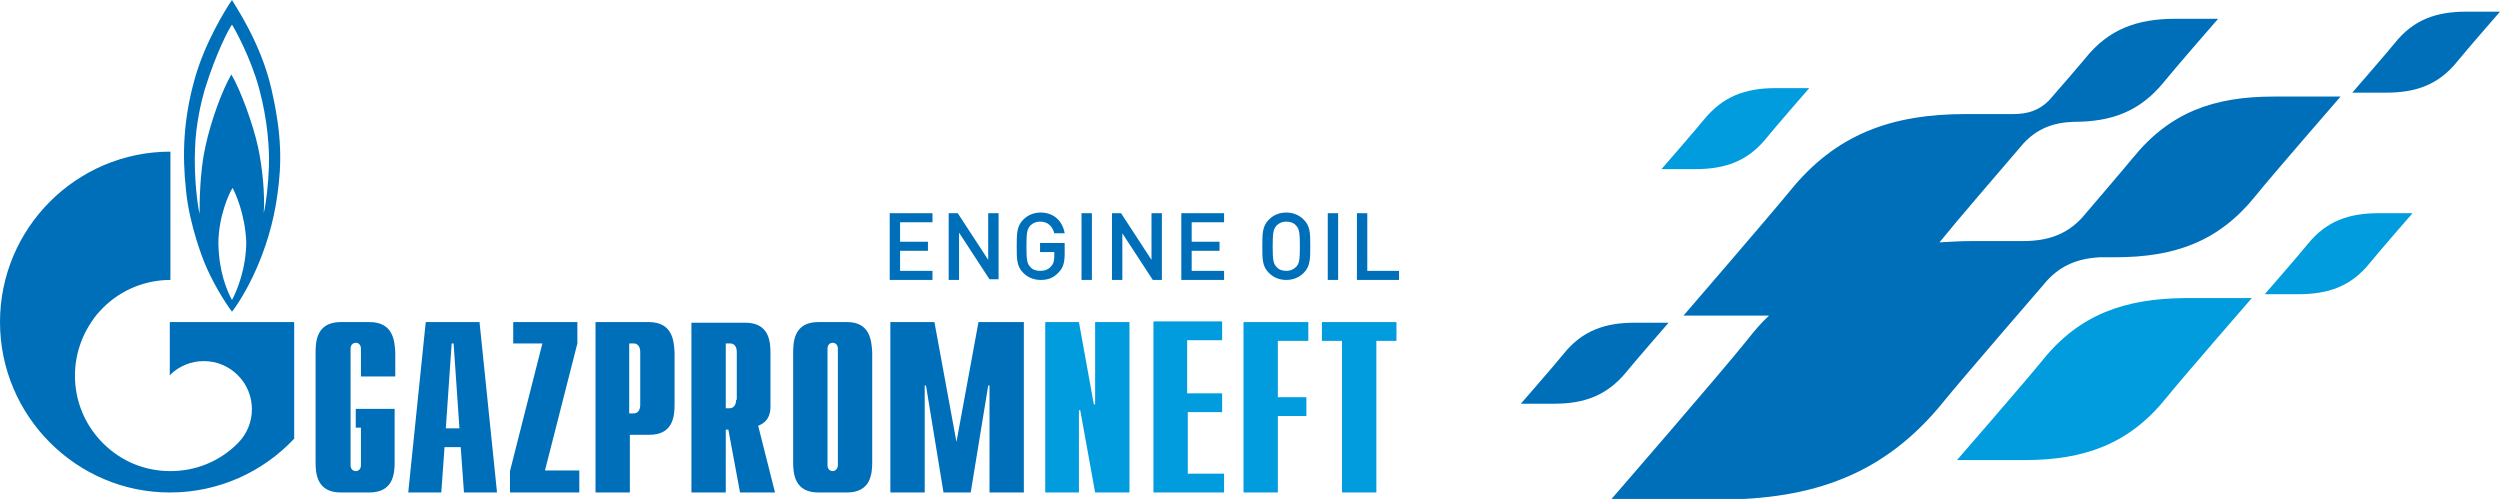
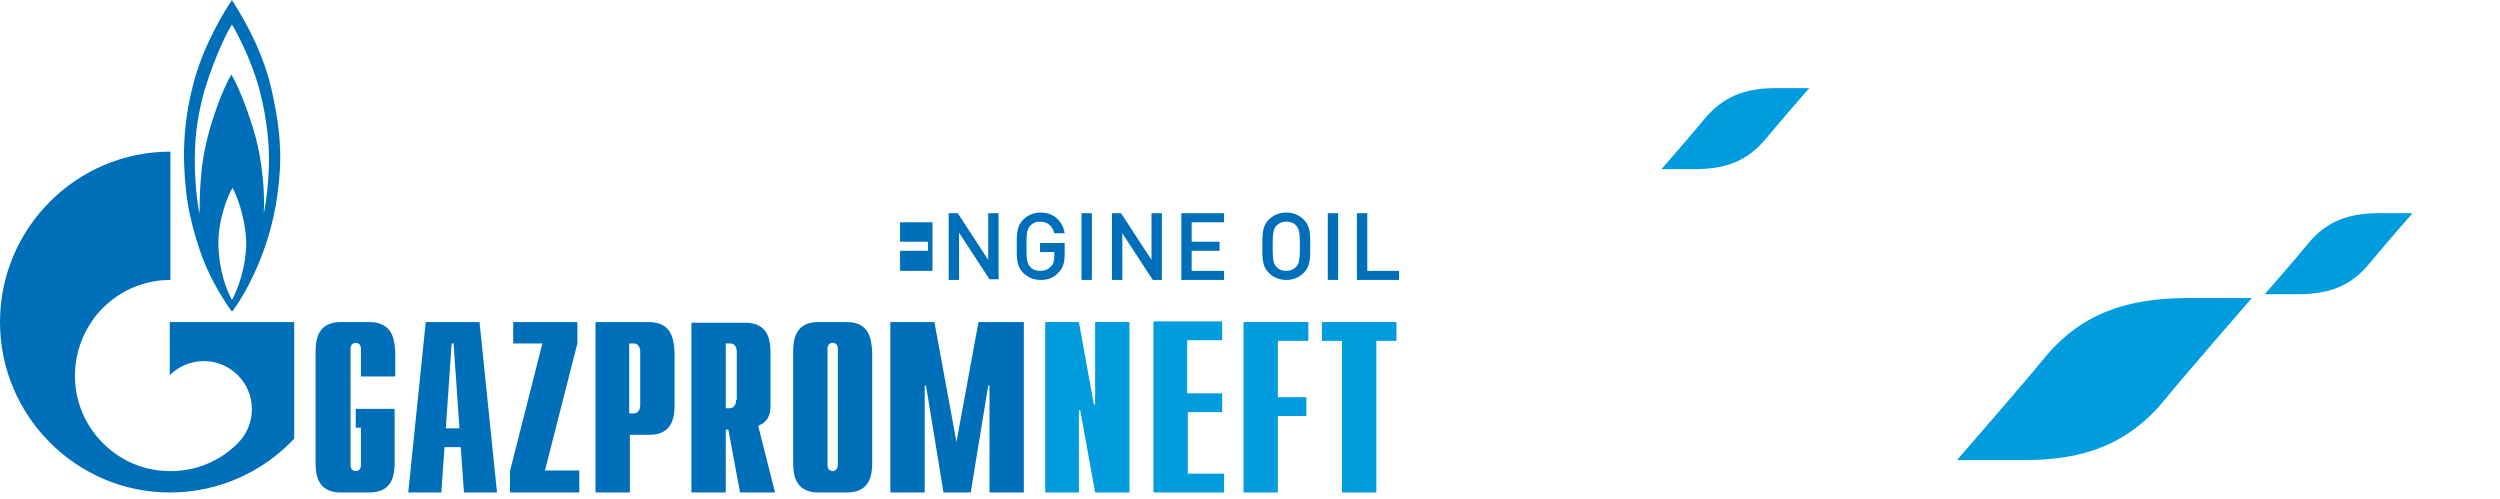
<svg xmlns="http://www.w3.org/2000/svg" version="1.1" id="Слой_1" x="0px" y="0px" width="385.8px" height="77px" viewBox="0 0 385.8 77" style="enable-background:new 0 0 385.8 77;" xml:space="preserve">
  <style type="text/css">
	.st0{fill:#006FBA;}
	.st1{fill:#009CDE;}
</style>
  <g>
    <g>
-       <path class="st0" d="M57,49.7h-4.4c-3.7,0-3.9,2.9-3.9,4.7v16.9c0,1.8,0.2,4.7,3.9,4.7H57c3.7,0,3.9-2.9,3.9-4.7v-8.2h-6V66h0.8    v5.8c0,0.5-0.3,0.9-0.8,0.9c-0.3,0-0.8-0.2-0.8-0.9V53.8c0-0.7,0.5-0.9,0.8-0.9c0.5,0,0.8,0.4,0.8,0.9v4.3h5.3v-3.7    C60.9,52.6,60.7,49.7,57,49.7z M65.7,49.7L63,76h5.1l0.5-7h2.5l0.5,7h5.1L74,49.7H65.7z M68.8,66.1L69.7,53H70l0.9,13.1H68.8z     M89.1,53v-3.3h-9.9V53h4.5l-5,19.7V76h10.7v-3.4h-5.3L89.1,53z M31.5,40.4c1.2,3,3.1,6.1,4.3,7.7c1.8-2.3,5.8-9.1,7-18    c0.7-4.9,0.7-9.3-0.9-16.3C40.3,6.7,36.3,0.9,35.8,0c-0.9,1.3-4.1,6.4-5.7,12c-1.8,6.3-2,11.8-1.4,17.3    C29.2,34.8,31.5,40.4,31.5,40.4z M35.8,46.3c-0.8-1.5-2-4.3-2.1-8.7c0-4.2,1.7-7.9,2.2-8.6c0.4,0.8,1.9,3.9,2.1,8.3    C38,41.4,36.6,44.8,35.8,46.3z M30.1,22.9c0.1-3.7,1-7.4,1.5-9.1c1.8-5.8,3.8-9.5,4.2-10c0.4,0.6,2.9,5.1,4.2,9.9    c1.3,4.8,1.6,9.3,1.5,12c-0.1,2.7-0.4,5.5-0.8,7.2c0.2-2.9-0.2-7.1-0.9-10.3c-0.7-3.2-2.6-8.6-4.1-11.1c-1.4,2.4-3.1,7-4,11.1    c-0.9,4-0.9,8.9-0.9,10.4C30.5,31.8,29.9,27.4,30.1,22.9z M26.2,57.9C26.3,57.9,26.3,57.9,26.2,57.9c2.9-2.9,7.6-2.9,10.5,0    c2.9,2.9,2.9,7.6,0,10.5c0,0,0,0,0,0v0c0,0,0,0,0,0c-2.9,2.9-6.6,4.3-10.4,4.3c-3.8,0-7.5-1.4-10.4-4.3    c-5.1-5.1-5.7-12.9-1.8-18.7c0.5-0.8,1.1-1.5,1.8-2.2c2.9-2.9,6.7-4.3,10.4-4.3V23.4C11.8,23.4,0,35.2,0,49.7    C0,64.2,11.8,76,26.2,76c7.6,0,14.4-3.2,19.2-8.3v-18H26.2V57.9z M143.9,41.8h-5v-3.1h4.3v-1.4h-4.3v-3h5v-1.4h-6.6v10.3h6.6V41.8    z M148,35.9l4.7,7.2h1.4V32.9h-1.6v7.2l-4.7-7.2h-1.4v10.3h1.6V35.9z M160.5,38.9h2.2v0.6c0,0.7-0.1,1.2-0.5,1.6    c-0.4,0.5-1,0.7-1.7,0.7c-0.6,0-1.2-0.2-1.5-0.6c-0.5-0.5-0.6-1.1-0.6-3.2c0-2.1,0.1-2.6,0.6-3.2c0.4-0.4,0.9-0.6,1.5-0.6    c1.2,0,1.9,0.7,2.2,1.8h1.6c-0.3-1.8-1.6-3.2-3.7-3.2c-1.1,0-2,0.4-2.7,1.1c-1,1-1,2.2-1,4.1c0,2,0,3.1,1,4.1    c0.7,0.7,1.6,1.1,2.7,1.1c1.1,0,2-0.3,2.8-1.2c0.7-0.7,0.9-1.6,0.9-2.9v-1.6h-3.8V38.9z M166.9,43.2h1.6V32.9h-1.6V43.2z     M177.7,40.1l-4.7-7.2h-1.4v10.3h1.6v-7.2l4.7,7.2h1.4V32.9h-1.6V40.1z M182.3,43.2h6.6v-1.4h-5v-3.1h4.3v-1.4h-4.3v-3h5v-1.4    h-6.6V43.2z M198.5,32.8c-1.1,0-2,0.4-2.7,1.1c-1,1-1,2.2-1,4.1c0,2,0,3.1,1,4.1c0.7,0.7,1.6,1.1,2.7,1.1c1.1,0,2-0.4,2.7-1.1    c1-1,1-2.2,1-4.1c0-2,0-3.1-1-4.1C200.5,33.2,199.6,32.8,198.5,32.8z M200,41.2c-0.4,0.4-0.9,0.6-1.5,0.6c-0.6,0-1.2-0.2-1.5-0.6    c-0.5-0.5-0.6-1.1-0.6-3.2c0-2.1,0.1-2.6,0.6-3.2c0.4-0.4,0.9-0.6,1.5-0.6c0.6,0,1.2,0.2,1.5,0.6c0.5,0.5,0.6,1.1,0.6,3.2    C200.6,40.1,200.5,40.7,200,41.2z M204.9,43.2h1.6V32.9h-1.6V43.2z M211,41.8v-8.9h-1.6v10.3h6.5v-1.4H211z M130.7,49.7h-4.4    c-3.7,0-3.9,2.9-3.9,4.7v16.9c0,1.8,0.2,4.7,3.9,4.7h4.4c3.7,0,3.9-2.9,3.9-4.7V54.4C134.5,52.6,134.3,49.7,130.7,49.7z     M129.3,71.8c0,0.4-0.3,0.9-0.8,0.9c-0.3,0-0.8-0.2-0.8-0.9V53.8c0-0.7,0.5-0.9,0.8-0.9c0.5,0,0.8,0.4,0.8,0.9V71.8z M147.6,68.2    l-3.4-18.5h-6.8V76h5.3V59.5h0.2l2.7,16.5h4.2l2.7-16.5h0.2V76h5.3V49.7H151L147.6,68.2z M118.9,62.6v-8.1c0-1.8-0.2-4.7-3.9-4.7    h-8.3V76h5.3v-9.7h0.4l1.8,9.7h5.4L117,65.7C118.9,65,118.9,63.3,118.9,62.6z M113.6,61.7c0,0.8-0.4,1.3-1,1.3H112V53h0.7    c0.6,0,1,0.5,1,1.3V61.7z M100.1,49.7h-8.2V76h5.3v-8.9h3c3.7,0,3.9-2.9,3.9-4.7v-8C104,52.6,103.8,49.7,100.1,49.7z M98.8,62.5    c0,0.8-0.4,1.3-1,1.3h-0.7V53h0.7c0.6,0,1,0.5,1,1.3V62.5z" />
+       <path class="st0" d="M57,49.7h-4.4c-3.7,0-3.9,2.9-3.9,4.7v16.9c0,1.8,0.2,4.7,3.9,4.7H57c3.7,0,3.9-2.9,3.9-4.7v-8.2h-6V66h0.8    v5.8c0,0.5-0.3,0.9-0.8,0.9c-0.3,0-0.8-0.2-0.8-0.9V53.8c0-0.7,0.5-0.9,0.8-0.9c0.5,0,0.8,0.4,0.8,0.9v4.3h5.3v-3.7    C60.9,52.6,60.7,49.7,57,49.7z M65.7,49.7L63,76h5.1l0.5-7h2.5l0.5,7h5.1L74,49.7H65.7z M68.8,66.1L69.7,53H70l0.9,13.1H68.8z     M89.1,53v-3.3h-9.9V53h4.5l-5,19.7V76h10.7v-3.4h-5.3L89.1,53z M31.5,40.4c1.2,3,3.1,6.1,4.3,7.7c1.8-2.3,5.8-9.1,7-18    c0.7-4.9,0.7-9.3-0.9-16.3C40.3,6.7,36.3,0.9,35.8,0c-0.9,1.3-4.1,6.4-5.7,12c-1.8,6.3-2,11.8-1.4,17.3    C29.2,34.8,31.5,40.4,31.5,40.4z M35.8,46.3c-0.8-1.5-2-4.3-2.1-8.7c0-4.2,1.7-7.9,2.2-8.6c0.4,0.8,1.9,3.9,2.1,8.3    C38,41.4,36.6,44.8,35.8,46.3z M30.1,22.9c0.1-3.7,1-7.4,1.5-9.1c1.8-5.8,3.8-9.5,4.2-10c0.4,0.6,2.9,5.1,4.2,9.9    c1.3,4.8,1.6,9.3,1.5,12c-0.1,2.7-0.4,5.5-0.8,7.2c0.2-2.9-0.2-7.1-0.9-10.3c-0.7-3.2-2.6-8.6-4.1-11.1c-1.4,2.4-3.1,7-4,11.1    c-0.9,4-0.9,8.9-0.9,10.4C30.5,31.8,29.9,27.4,30.1,22.9z M26.2,57.9C26.3,57.9,26.3,57.9,26.2,57.9c2.9-2.9,7.6-2.9,10.5,0    c2.9,2.9,2.9,7.6,0,10.5c0,0,0,0,0,0v0c0,0,0,0,0,0c-2.9,2.9-6.6,4.3-10.4,4.3c-3.8,0-7.5-1.4-10.4-4.3    c-5.1-5.1-5.7-12.9-1.8-18.7c0.5-0.8,1.1-1.5,1.8-2.2c2.9-2.9,6.7-4.3,10.4-4.3V23.4C11.8,23.4,0,35.2,0,49.7    C0,64.2,11.8,76,26.2,76c7.6,0,14.4-3.2,19.2-8.3v-18H26.2V57.9z M143.9,41.8h-5v-3.1h4.3v-1.4h-4.3v-3h5v-1.4h-6.6h6.6V41.8    z M148,35.9l4.7,7.2h1.4V32.9h-1.6v7.2l-4.7-7.2h-1.4v10.3h1.6V35.9z M160.5,38.9h2.2v0.6c0,0.7-0.1,1.2-0.5,1.6    c-0.4,0.5-1,0.7-1.7,0.7c-0.6,0-1.2-0.2-1.5-0.6c-0.5-0.5-0.6-1.1-0.6-3.2c0-2.1,0.1-2.6,0.6-3.2c0.4-0.4,0.9-0.6,1.5-0.6    c1.2,0,1.9,0.7,2.2,1.8h1.6c-0.3-1.8-1.6-3.2-3.7-3.2c-1.1,0-2,0.4-2.7,1.1c-1,1-1,2.2-1,4.1c0,2,0,3.1,1,4.1    c0.7,0.7,1.6,1.1,2.7,1.1c1.1,0,2-0.3,2.8-1.2c0.7-0.7,0.9-1.6,0.9-2.9v-1.6h-3.8V38.9z M166.9,43.2h1.6V32.9h-1.6V43.2z     M177.7,40.1l-4.7-7.2h-1.4v10.3h1.6v-7.2l4.7,7.2h1.4V32.9h-1.6V40.1z M182.3,43.2h6.6v-1.4h-5v-3.1h4.3v-1.4h-4.3v-3h5v-1.4    h-6.6V43.2z M198.5,32.8c-1.1,0-2,0.4-2.7,1.1c-1,1-1,2.2-1,4.1c0,2,0,3.1,1,4.1c0.7,0.7,1.6,1.1,2.7,1.1c1.1,0,2-0.4,2.7-1.1    c1-1,1-2.2,1-4.1c0-2,0-3.1-1-4.1C200.5,33.2,199.6,32.8,198.5,32.8z M200,41.2c-0.4,0.4-0.9,0.6-1.5,0.6c-0.6,0-1.2-0.2-1.5-0.6    c-0.5-0.5-0.6-1.1-0.6-3.2c0-2.1,0.1-2.6,0.6-3.2c0.4-0.4,0.9-0.6,1.5-0.6c0.6,0,1.2,0.2,1.5,0.6c0.5,0.5,0.6,1.1,0.6,3.2    C200.6,40.1,200.5,40.7,200,41.2z M204.9,43.2h1.6V32.9h-1.6V43.2z M211,41.8v-8.9h-1.6v10.3h6.5v-1.4H211z M130.7,49.7h-4.4    c-3.7,0-3.9,2.9-3.9,4.7v16.9c0,1.8,0.2,4.7,3.9,4.7h4.4c3.7,0,3.9-2.9,3.9-4.7V54.4C134.5,52.6,134.3,49.7,130.7,49.7z     M129.3,71.8c0,0.4-0.3,0.9-0.8,0.9c-0.3,0-0.8-0.2-0.8-0.9V53.8c0-0.7,0.5-0.9,0.8-0.9c0.5,0,0.8,0.4,0.8,0.9V71.8z M147.6,68.2    l-3.4-18.5h-6.8V76h5.3V59.5h0.2l2.7,16.5h4.2l2.7-16.5h0.2V76h5.3V49.7H151L147.6,68.2z M118.9,62.6v-8.1c0-1.8-0.2-4.7-3.9-4.7    h-8.3V76h5.3v-9.7h0.4l1.8,9.7h5.4L117,65.7C118.9,65,118.9,63.3,118.9,62.6z M113.6,61.7c0,0.8-0.4,1.3-1,1.3H112V53h0.7    c0.6,0,1,0.5,1,1.3V61.7z M100.1,49.7h-8.2V76h5.3v-8.9h3c3.7,0,3.9-2.9,3.9-4.7v-8C104,52.6,103.8,49.7,100.1,49.7z M98.8,62.5    c0,0.8-0.4,1.3-1,1.3h-0.7V53h0.7c0.6,0,1,0.5,1,1.3V62.5z" />
    </g>
  </g>
-   <path class="st0" d="M250.9,57.5c1.2-1.5,6.6-7.7,6.6-7.7h-5.2c-4.6,0-8.1,1.2-11,4.8c-1.2,1.5-6.6,7.7-6.6,7.7h5.2  C244.5,62.3,248,61,250.9,57.5z M380.6,1.8c-4.6,0-8.1,1.2-11,4.8c-1.2,1.5-6.6,7.7-6.6,7.7h5.2c4.6,0,8.1-1.2,11-4.8  c1.2-1.5,6.6-7.7,6.6-7.7H380.6z M329.2,24.3c-1.3,1.6-7.9,9.3-7.9,9.3c-2.4,2.6-5.3,3.6-9.1,3.6l-7.7,0c-1.8,0-3.5,0.1-5.2,0.2  c0.2-0.2,0.3-0.4,0.5-0.6c2-2.5,8.2-9.7,12.4-14.6l0,0c2.1-2.3,4.6-3.3,7.8-3.4c5.9,0,10.2-1.6,13.9-6.1c1.6-2,8.4-9.8,8.4-9.8h-6.6  c-5.9,0-10.3,1.6-13.9,6.1c-0.9,1.1-3.5,4.1-5.6,6.5c-1.5,1.5-3.2,2.1-5.5,2.1l-7.3,0c-11.5,0-20.1,3.1-27.2,11.9  c-3.1,3.8-16.4,19.2-16.4,19.2H273c-1.2,1.1-2.3,2.4-3.4,3.8c-3.9,4.9-21,24.6-21,24.6h16.5c14.8,0,25.8-3.9,34.9-15.2  c2.5-3.1,15.9-18.6,15.9-18.6c2.2-2.4,4.8-3.4,8.1-3.6h2.4c9.2,0,16-2.4,21.7-9.5c2.4-3,13.1-15.3,13.1-15.3h-10.3  C341.7,14.9,334.9,17.3,329.2,24.3z" />
  <path class="st1" d="M263,18.4c-1.2,1.5-6.6,7.7-6.6,7.7h5.2c4.6,0,8.1-1.2,11-4.8c1.2-1.5,6.6-7.7,6.6-7.7H274  C269.3,13.6,265.9,14.9,263,18.4z M315.2,55.6C312.7,58.7,302,71,302,71h10.4c9.3,0,16.2-2.5,21.9-9.6c2.5-3.1,13.2-15.4,13.2-15.4  h-10.4C327.9,46.1,320.9,48.5,315.2,55.6z M367.1,32.9c-4.6,0-8.1,1.2-11,4.8c-1.2,1.5-6.6,7.7-6.6,7.7h5.2c4.6,0,8.1-1.2,11-4.8  c1.2-1.5,6.6-7.7,6.6-7.7H367.1z" />
  <g>
    <g>
      <path class="st1" d="M169,62.4h-0.2l-2.3-12.7h-5.2V76h5.2V63.3h0.2L169,76h5.3V49.7H169V62.4z M183.2,63.6h5.4v-2.9h-5.4v-8.2    h5.4v-2.9h-10.6V76h10.9v-2.9h-5.6V63.6z M191.9,76h5.3V64.2h4.4v-2.9h-4.4v-8.7h4.7v-2.9h-10V76z M204,49.7v2.9h3.1V76h5.3V52.6    h3.1v-2.9H204z" />
    </g>
  </g>
</svg>